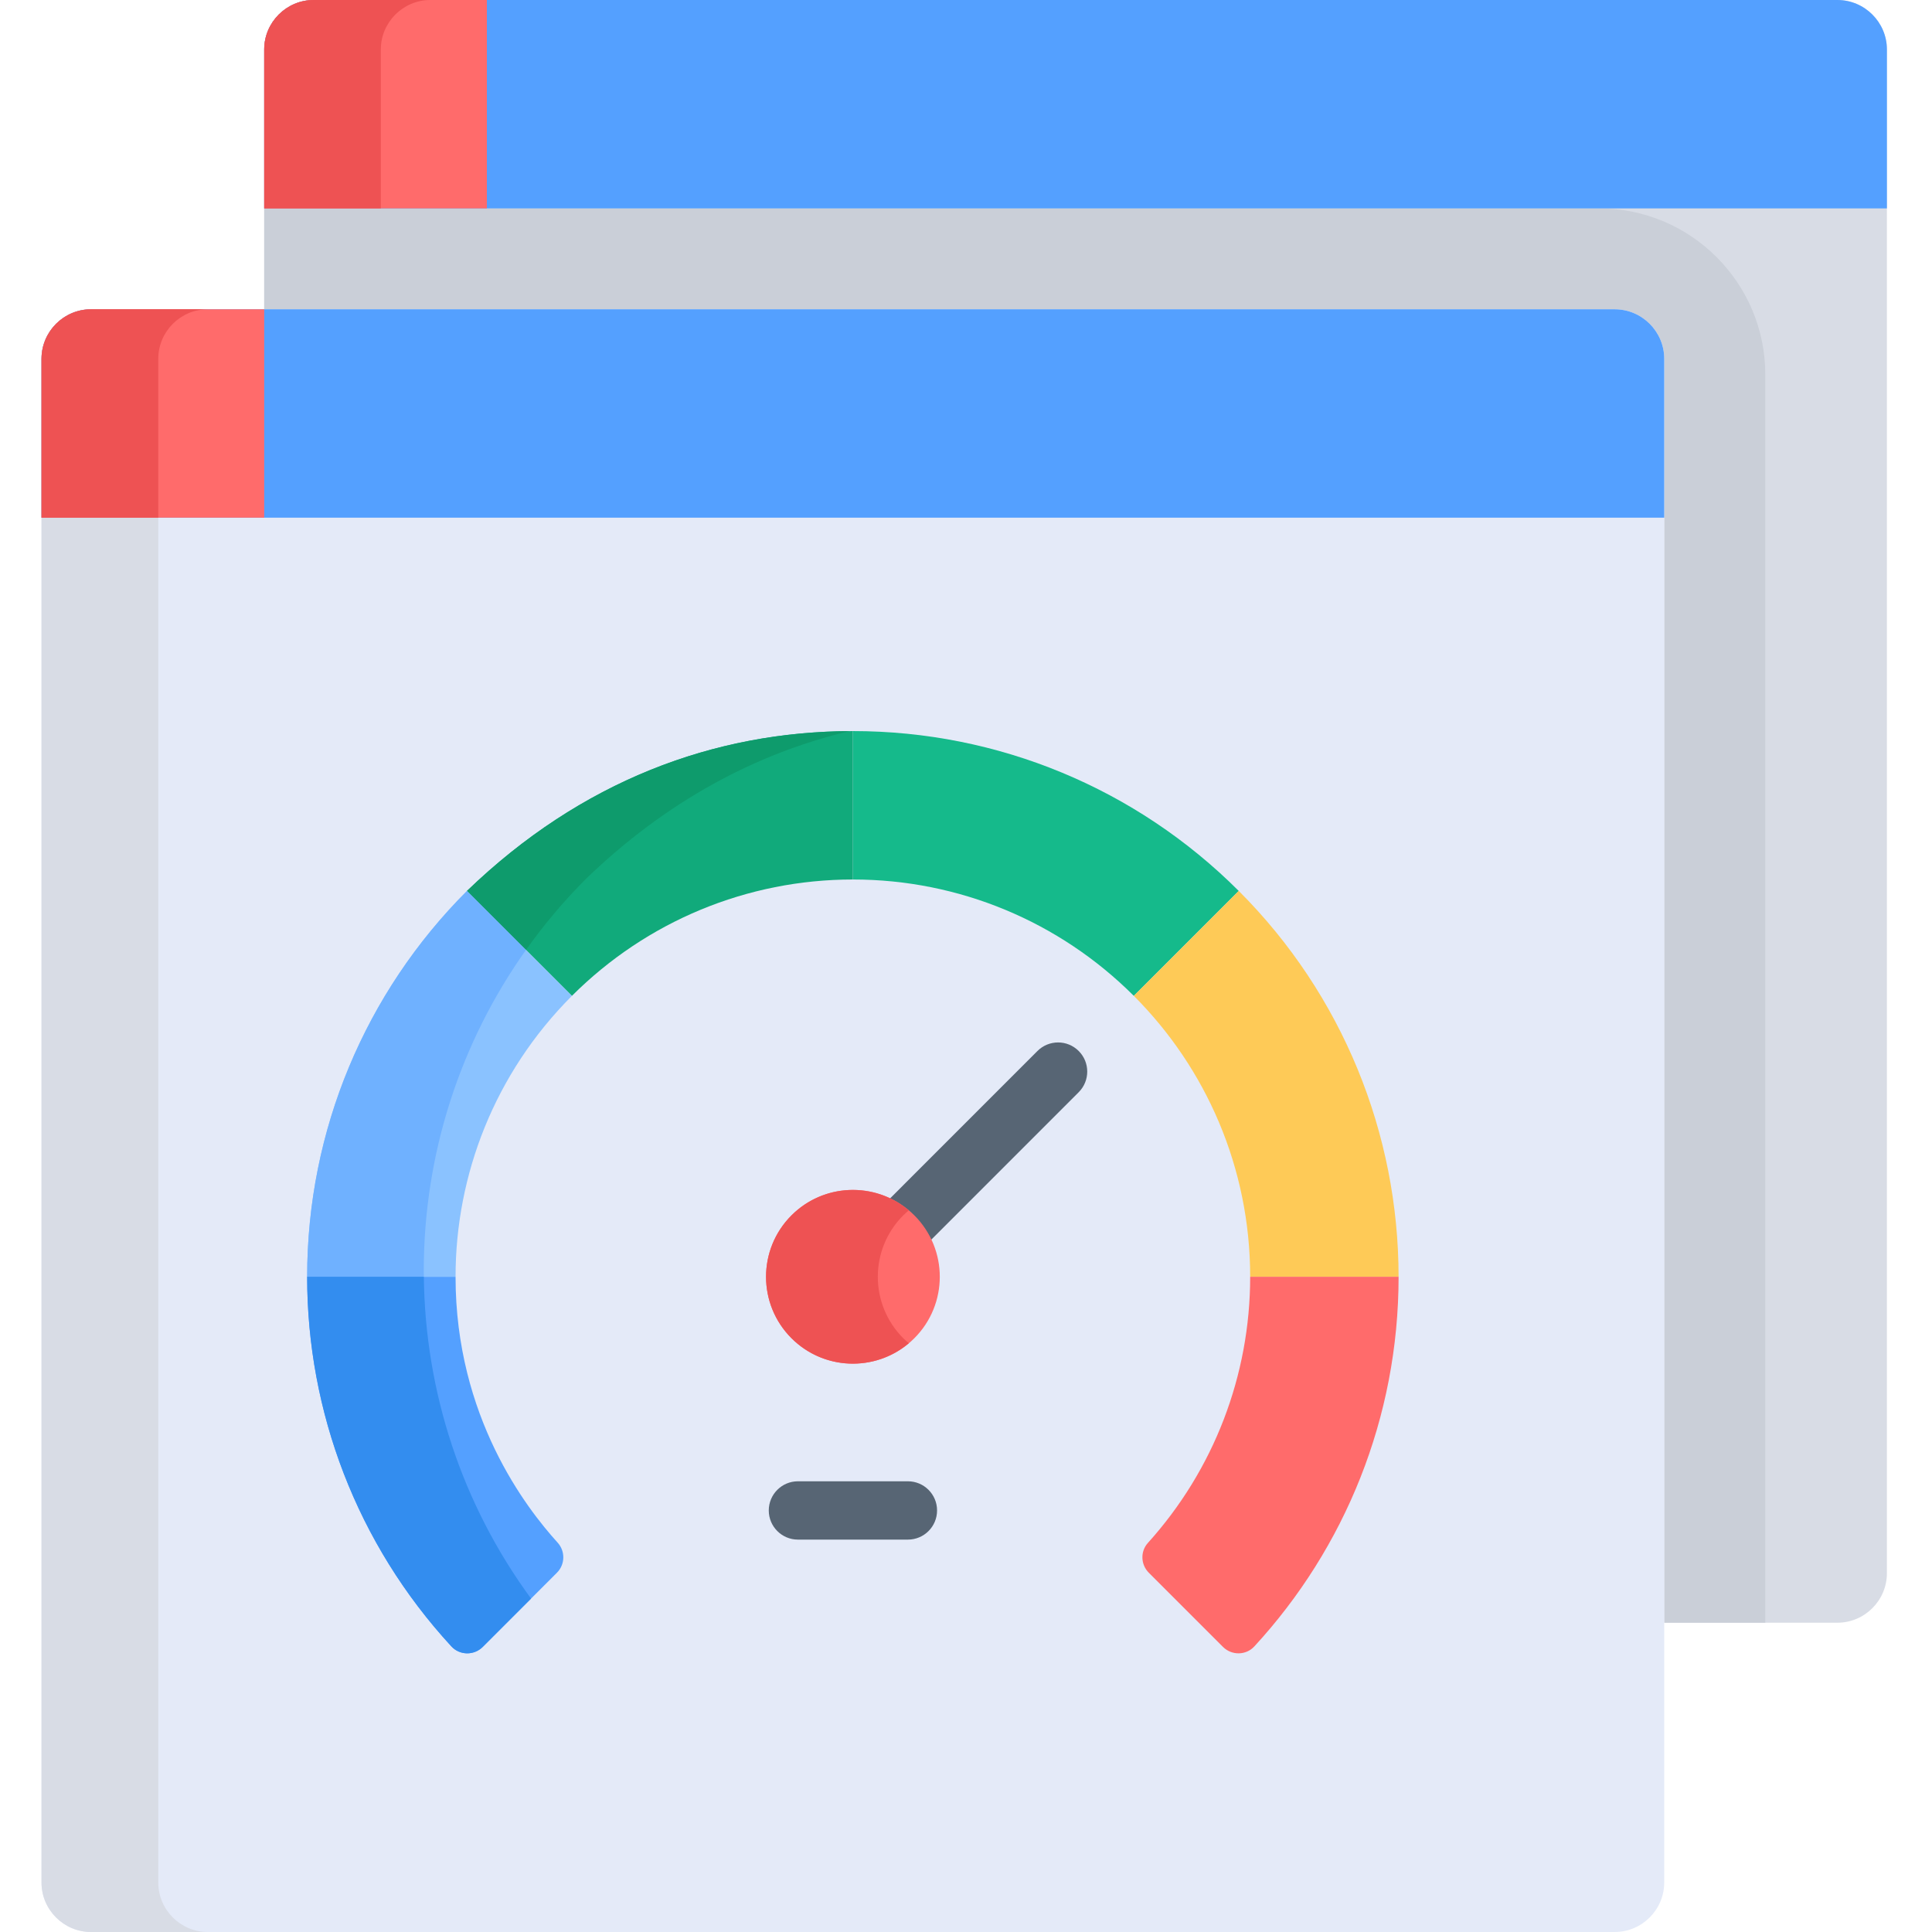
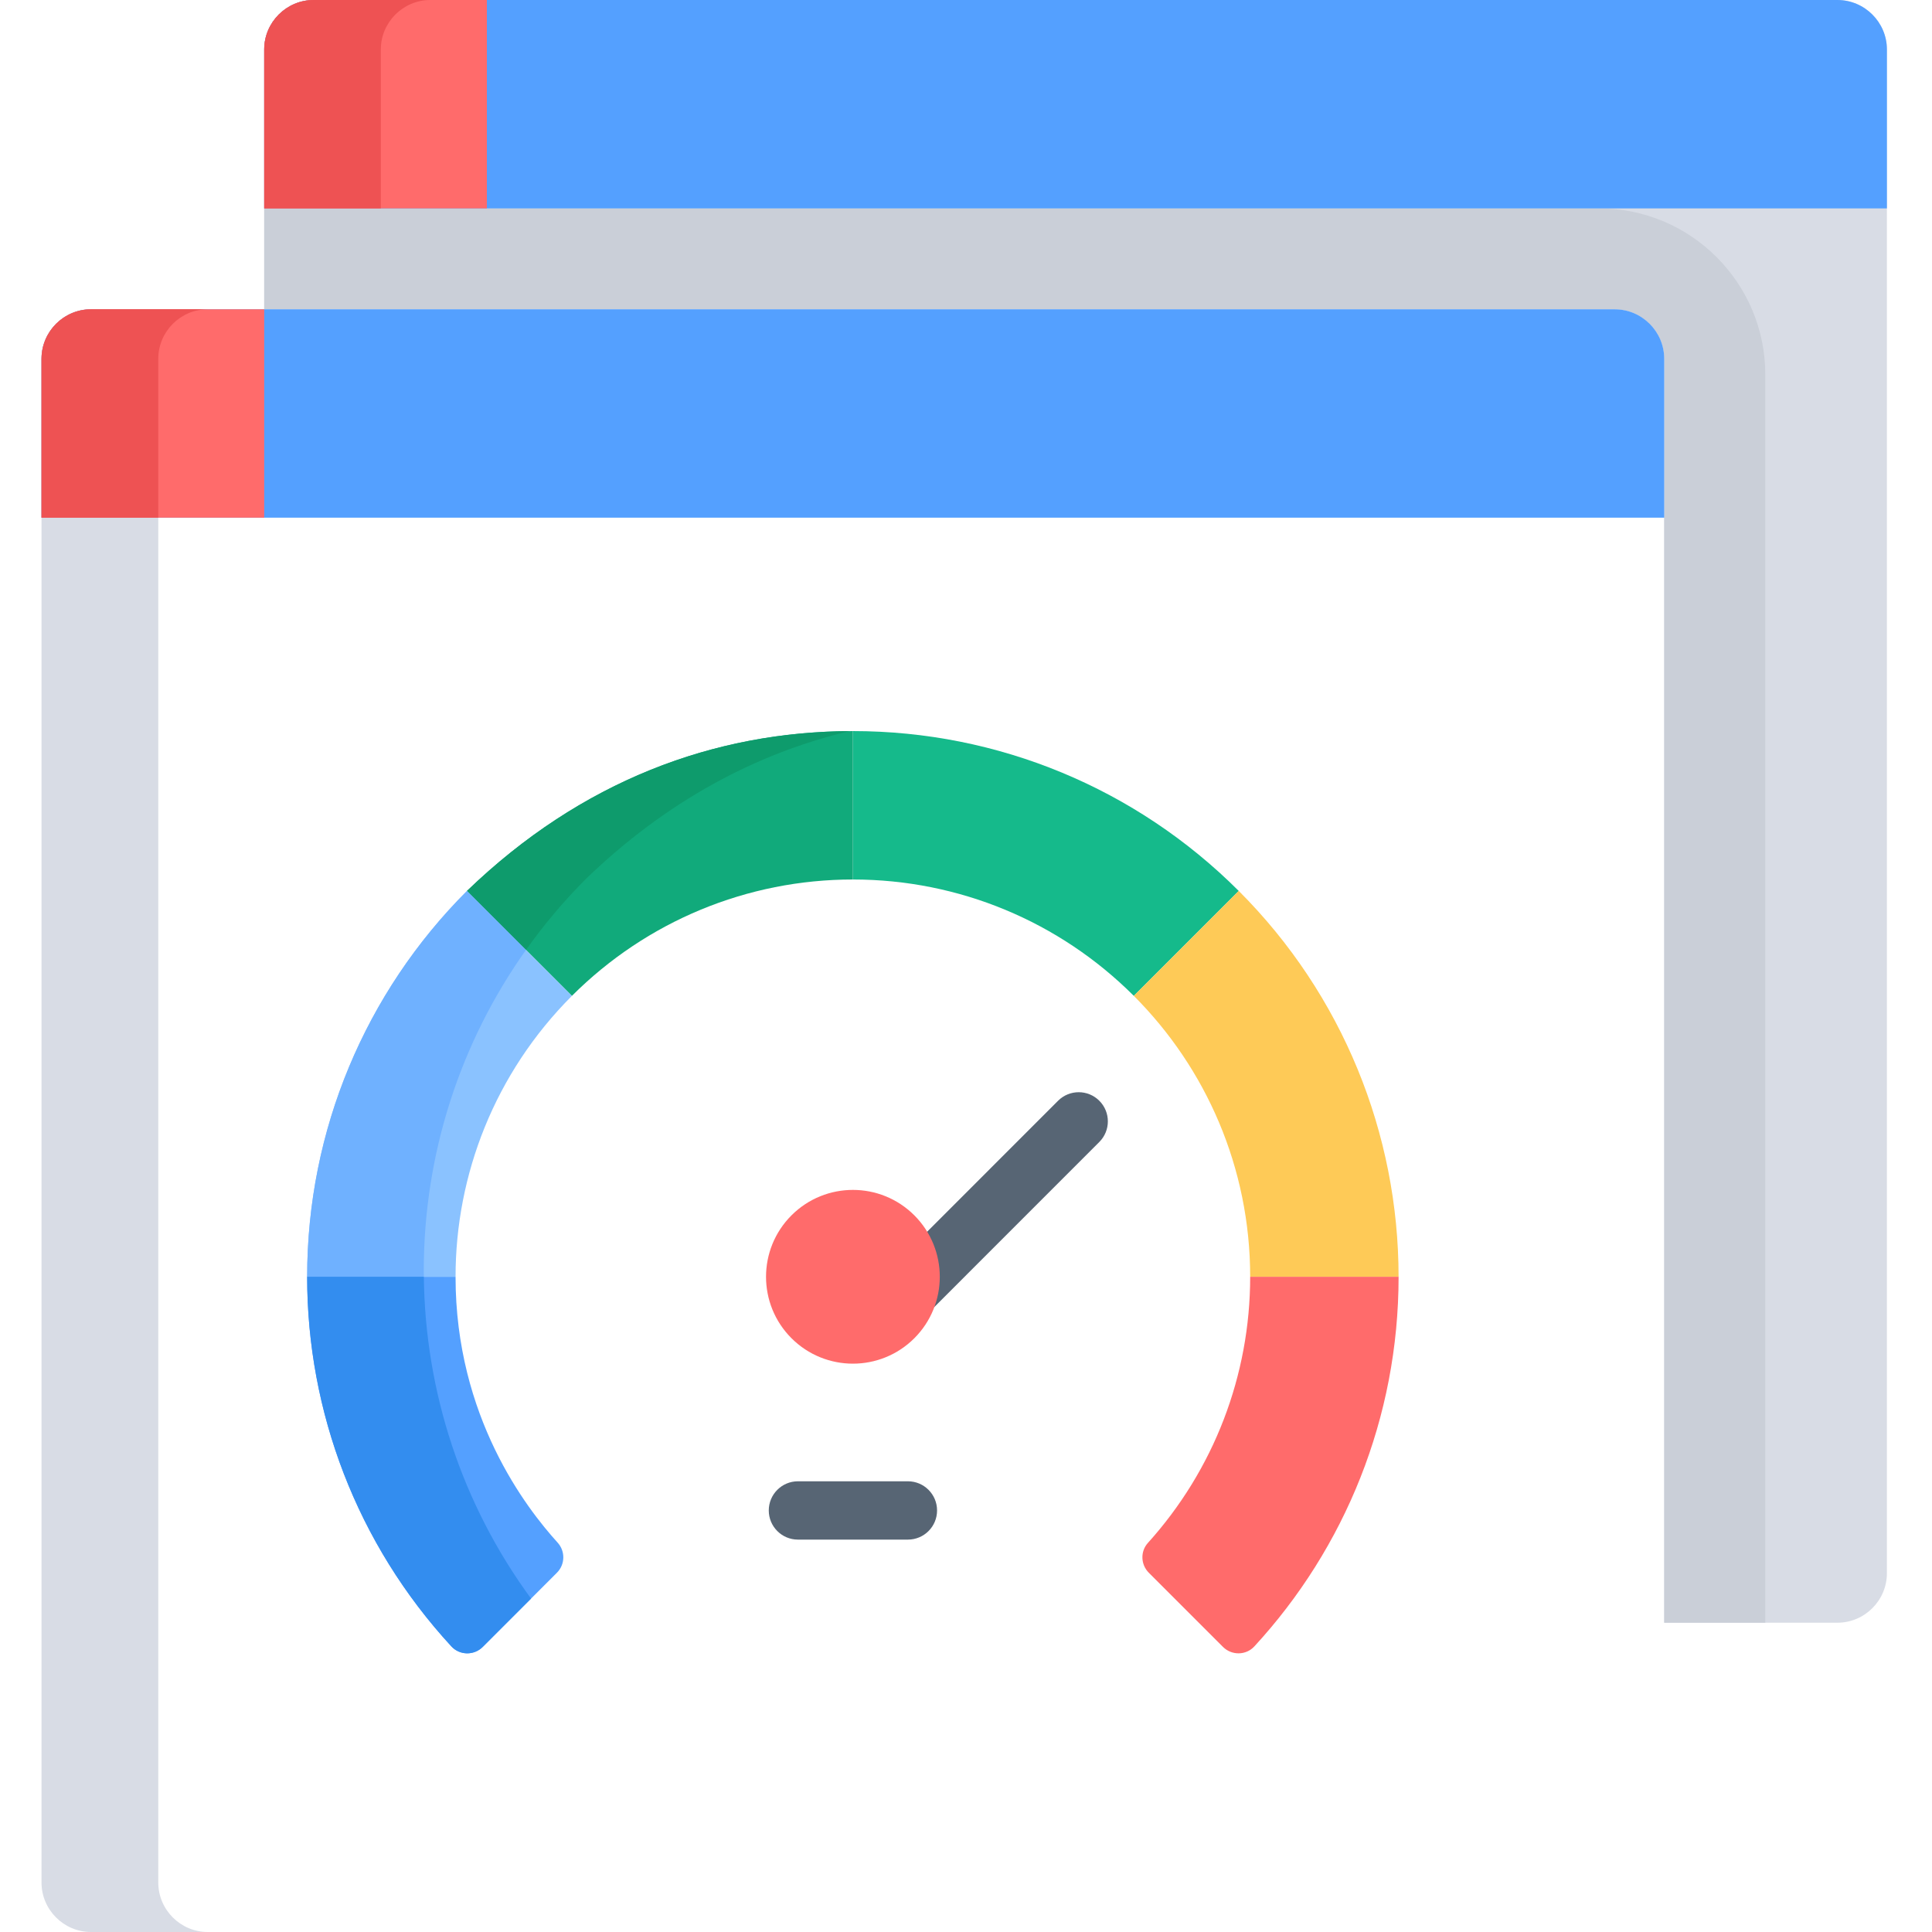
<svg xmlns="http://www.w3.org/2000/svg" height="512pt" viewBox="-11 0 512 512" width="512pt">
  <path d="m475.938 0h-403.809c-7.215 0-13.113 5.902-13.113 13.113v68.852h357.906c7.215 0 13.113 5.898 13.113 13.113v334.957h45.902c7.211 0 13.113-5.902 13.113-13.113v-403.809c0-7.211-5.902-13.113-13.113-13.113zm0 0" fill="#d8dce5" />
  <path d="m412.801 55.223h-353.785v26.742h357.906c7.215 0 13.113 5.898 13.113 13.113v334.957h26.785v-330.793c.004-24.273-19.746-44.02-44.02-44.02zm0 0" fill="#cacfd8" />
  <path d="m475.938 0h-403.809c-7.215 0-13.113 5.902-13.113 13.113v42.109h430.035v-42.109c0-7.211-5.902-13.113-13.113-13.113zm0 0" fill="#54a0ff" />
  <path d="m118.027 0h-45.898c-7.215 0-13.113 5.902-13.113 13.113v42.109h59.012zm0 0" fill="#ff6b6b" />
  <path d="m103.035 0h-30.906c-7.215 0-13.113 5.902-13.113 13.113v42.109h30.906v-42.109c0-7.211 5.902-13.113 13.113-13.113zm0 0" fill="#ee5253" />
-   <path d="m416.922 81.965h-403.809c-7.211 0-13.113 5.902-13.113 13.113v403.809c0 7.211 5.902 13.113 13.113 13.113h403.809c7.215 0 13.113-5.902 13.113-13.113v-403.809c0-7.215-5.898-13.113-13.113-13.113zm0 0" fill="#e4eaf8" />
  <path d="m30.945 498.887v-403.809c0-7.215 5.902-13.113 13.113-13.113h-30.945c-7.211 0-13.113 5.898-13.113 13.113v403.809c0 7.211 5.902 13.113 13.113 13.113h30.945c-7.211 0-13.113-5.902-13.113-13.113zm0 0" fill="#d8dce5" />
  <path d="m416.922 81.965h-403.809c-7.211 0-13.113 5.902-13.113 13.113v42.109h430.035v-42.109c0-7.215-5.898-13.113-13.113-13.113zm0 0" fill="#54a0ff" />
  <path d="m59.016 81.965h-45.902c-7.211 0-13.113 5.902-13.113 13.113v42.109h59.016zm0 0" fill="#ff6b6b" />
  <path d="m30.945 95.078c0-7.215 5.902-13.113 13.113-13.113h-30.945c-5.691 0-10.559 3.684-12.359 8.781-.48 1.359-.754 2.812-.754 4.332v42.109h30.945zm0 0" fill="#ee5253" />
  <path d="m229.605 408.012h-29.145c-4.266 0-7.727-3.457-7.727-7.727 0-4.266 3.461-7.727 7.727-7.727h29.145c4.266 0 7.727 3.461 7.727 7.727 0 4.27-3.461 7.727-7.727 7.727zm0 0" fill="#576574" />
-   <path d="m224.586 336.535c-1.977 0-3.953-.754-5.461-2.262-3.02-3.016-3.02-7.91-.004-10.926l44.816-44.824c3.016-3.016 7.91-3.02 10.926 0 3.02 3.016 3.02 7.906 0 10.926l-44.812 44.824c-1.508 1.508-3.488 2.262-5.465 2.262zm0 0" fill="#576574" />
+   <path d="m224.586 336.535l44.816-44.824c3.016-3.016 7.91-3.02 10.926 0 3.02 3.016 3.02 7.906 0 10.926l-44.812 44.824c-1.508 1.508-3.488 2.262-5.465 2.262zm0 0" fill="#576574" />
  <path d="m231.312 322.082c-8.992-8.992-23.57-8.992-32.562 0-8.992 8.992-8.992 23.57 0 32.562 8.992 8.988 23.57 8.988 32.562 0 8.988-8.992 8.988-23.57 0-32.562zm0 0" fill="#ff6b6b" />
-   <path d="m228.371 354.645c-8.988-8.992-8.988-23.57 0-32.562.477-.473.973-.906 1.473-1.328-9.047-7.621-22.57-7.191-31.09 1.328-8.992 8.992-8.992 23.57 0 32.562 8.52 8.52 22.043 8.953 31.09 1.328-.5-.422-1-.855-1.473-1.328zm0 0" fill="#ee5253" />
  <path d="m317.277 236.105c-27.188-27.18-63.793-42.363-102.262-42.363v39.332h.004c28.176 0 54.781 11.172 74.449 30.836l15.082-15.082zm0 0" fill="#15ba8b" />
  <path d="m112.758 236.102 27.809 27.809c19.777-19.773 46.441-30.836 74.449-30.836v-39.332c-36.426 0-71.848 13.035-102.258 42.359zm0 0" fill="#11aa7b" />
  <path d="m109.727 338.363c0-27.035 10.387-53.996 30.84-74.453l-27.809-27.809c-26.859 26.859-42.359 63.34-42.359 102.262zm0 0" fill="#8ac2ff" />
  <path d="m109.727 338.363h-39.328c0 35.703 13.152 70.746 38.219 97.949 2.215 2.406 6.004 2.449 8.312.137l19.66-19.66c2.184-2.184 2.262-5.688.188-7.977-8.262-9.117-27.051-33.309-27.051-70.449zm0 0" fill="#54a0ff" />
  <path d="m144.344 232.848c21.289-20.527 44.996-33.199 69.785-39.094-36.117.211-71.211 13.262-101.375 42.348l15.637 15.633c4.758-6.699 10.086-13.02 15.953-18.887zm0 0" fill="#0e9b6c" />
  <path d="m101.305 336.758c0-31.047 9.711-60.562 27.086-85.023l-15.637-15.633c-26.855 26.859-42.355 63.34-42.355 102.262h30.926c-.008-.535-.02-1.07-.02-1.605zm0 0" fill="#6fb1ff" />
  <path d="m101.324 338.363h-30.926c0 35.703 13.156 70.746 38.219 97.949 2.215 2.406 6.004 2.449 8.316.137l12.805-12.805c-18.363-25.012-28.082-54.871-28.414-85.281zm0 0" fill="#338def" />
  <path d="m317.281 236.102-27.812 27.809c19.117 19.121 30.84 45.527 30.84 74.453h28.641.688 10c0-37.93-14.848-74.758-42.355-102.262zm0 0" fill="#feca57" />
  <path d="m320.309 338.363c0 26.156-9.652 51.188-27.098 70.52-2.051 2.266-1.922 5.754.242 7.914l19.652 19.652c2.312 2.309 6.098 2.27 8.309-.133 24.012-26.066 38.227-60.641 38.227-97.953zm0 0" fill="#ff6b6b" />
</svg>